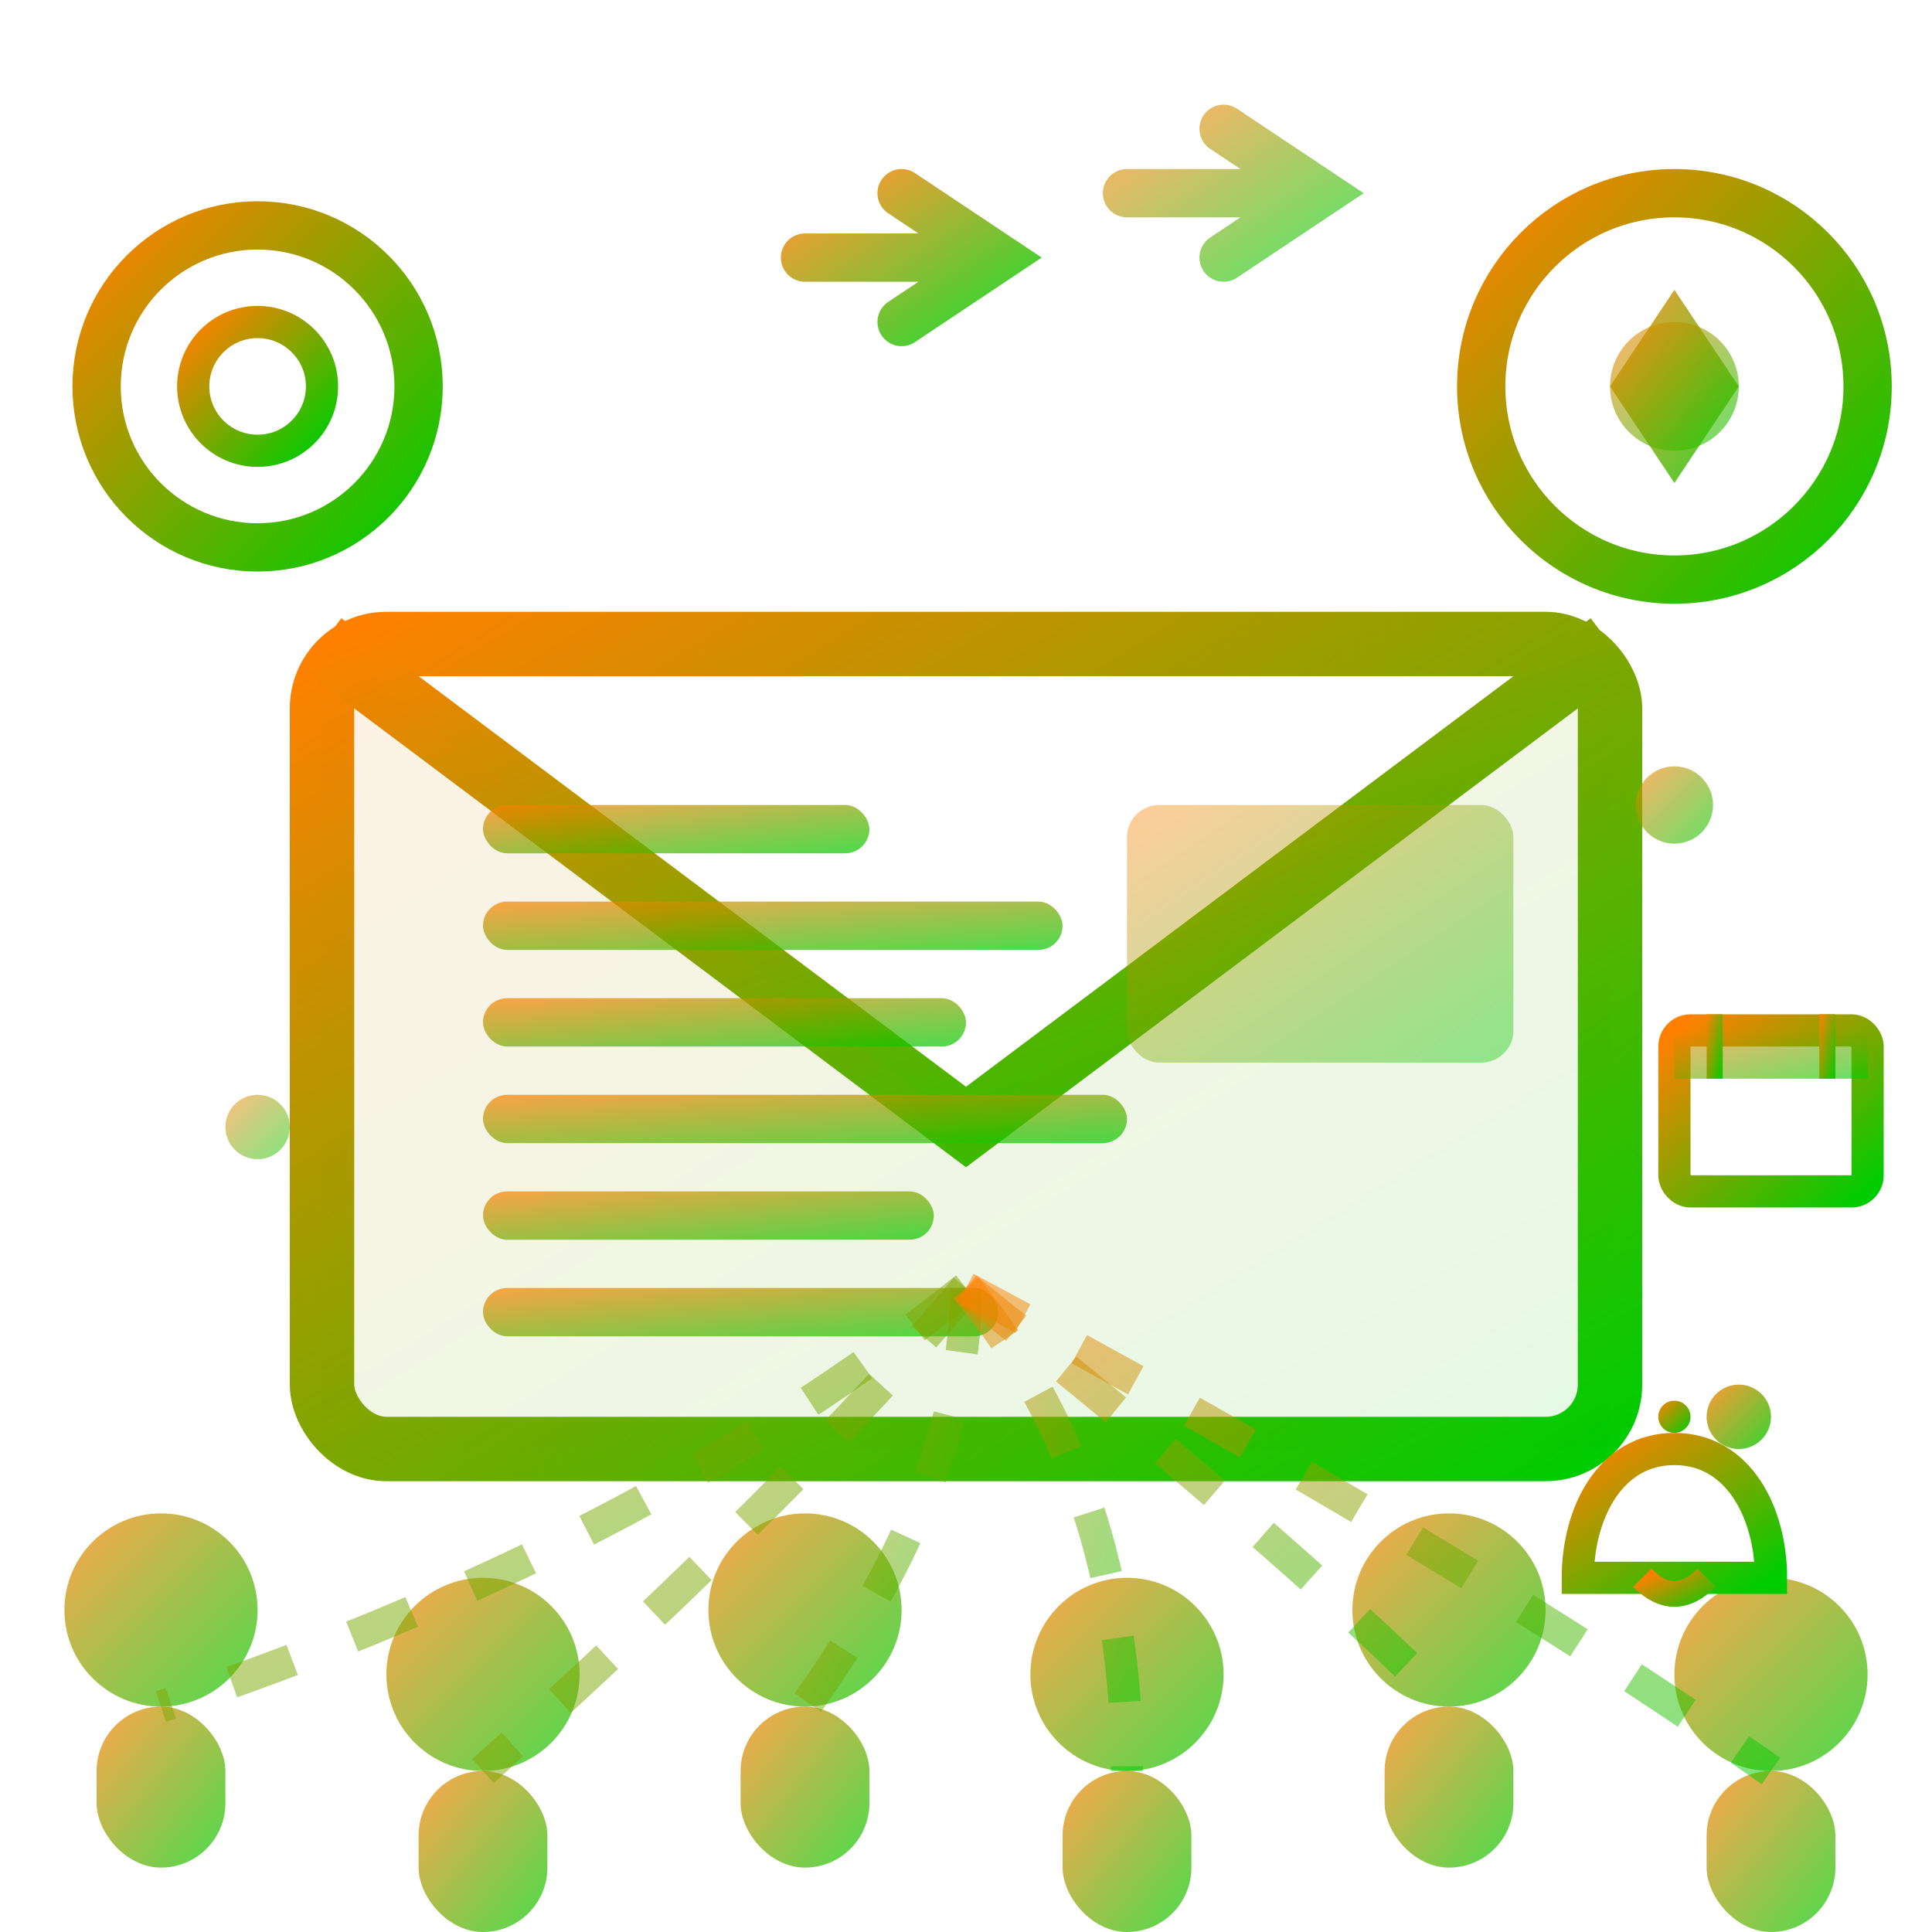
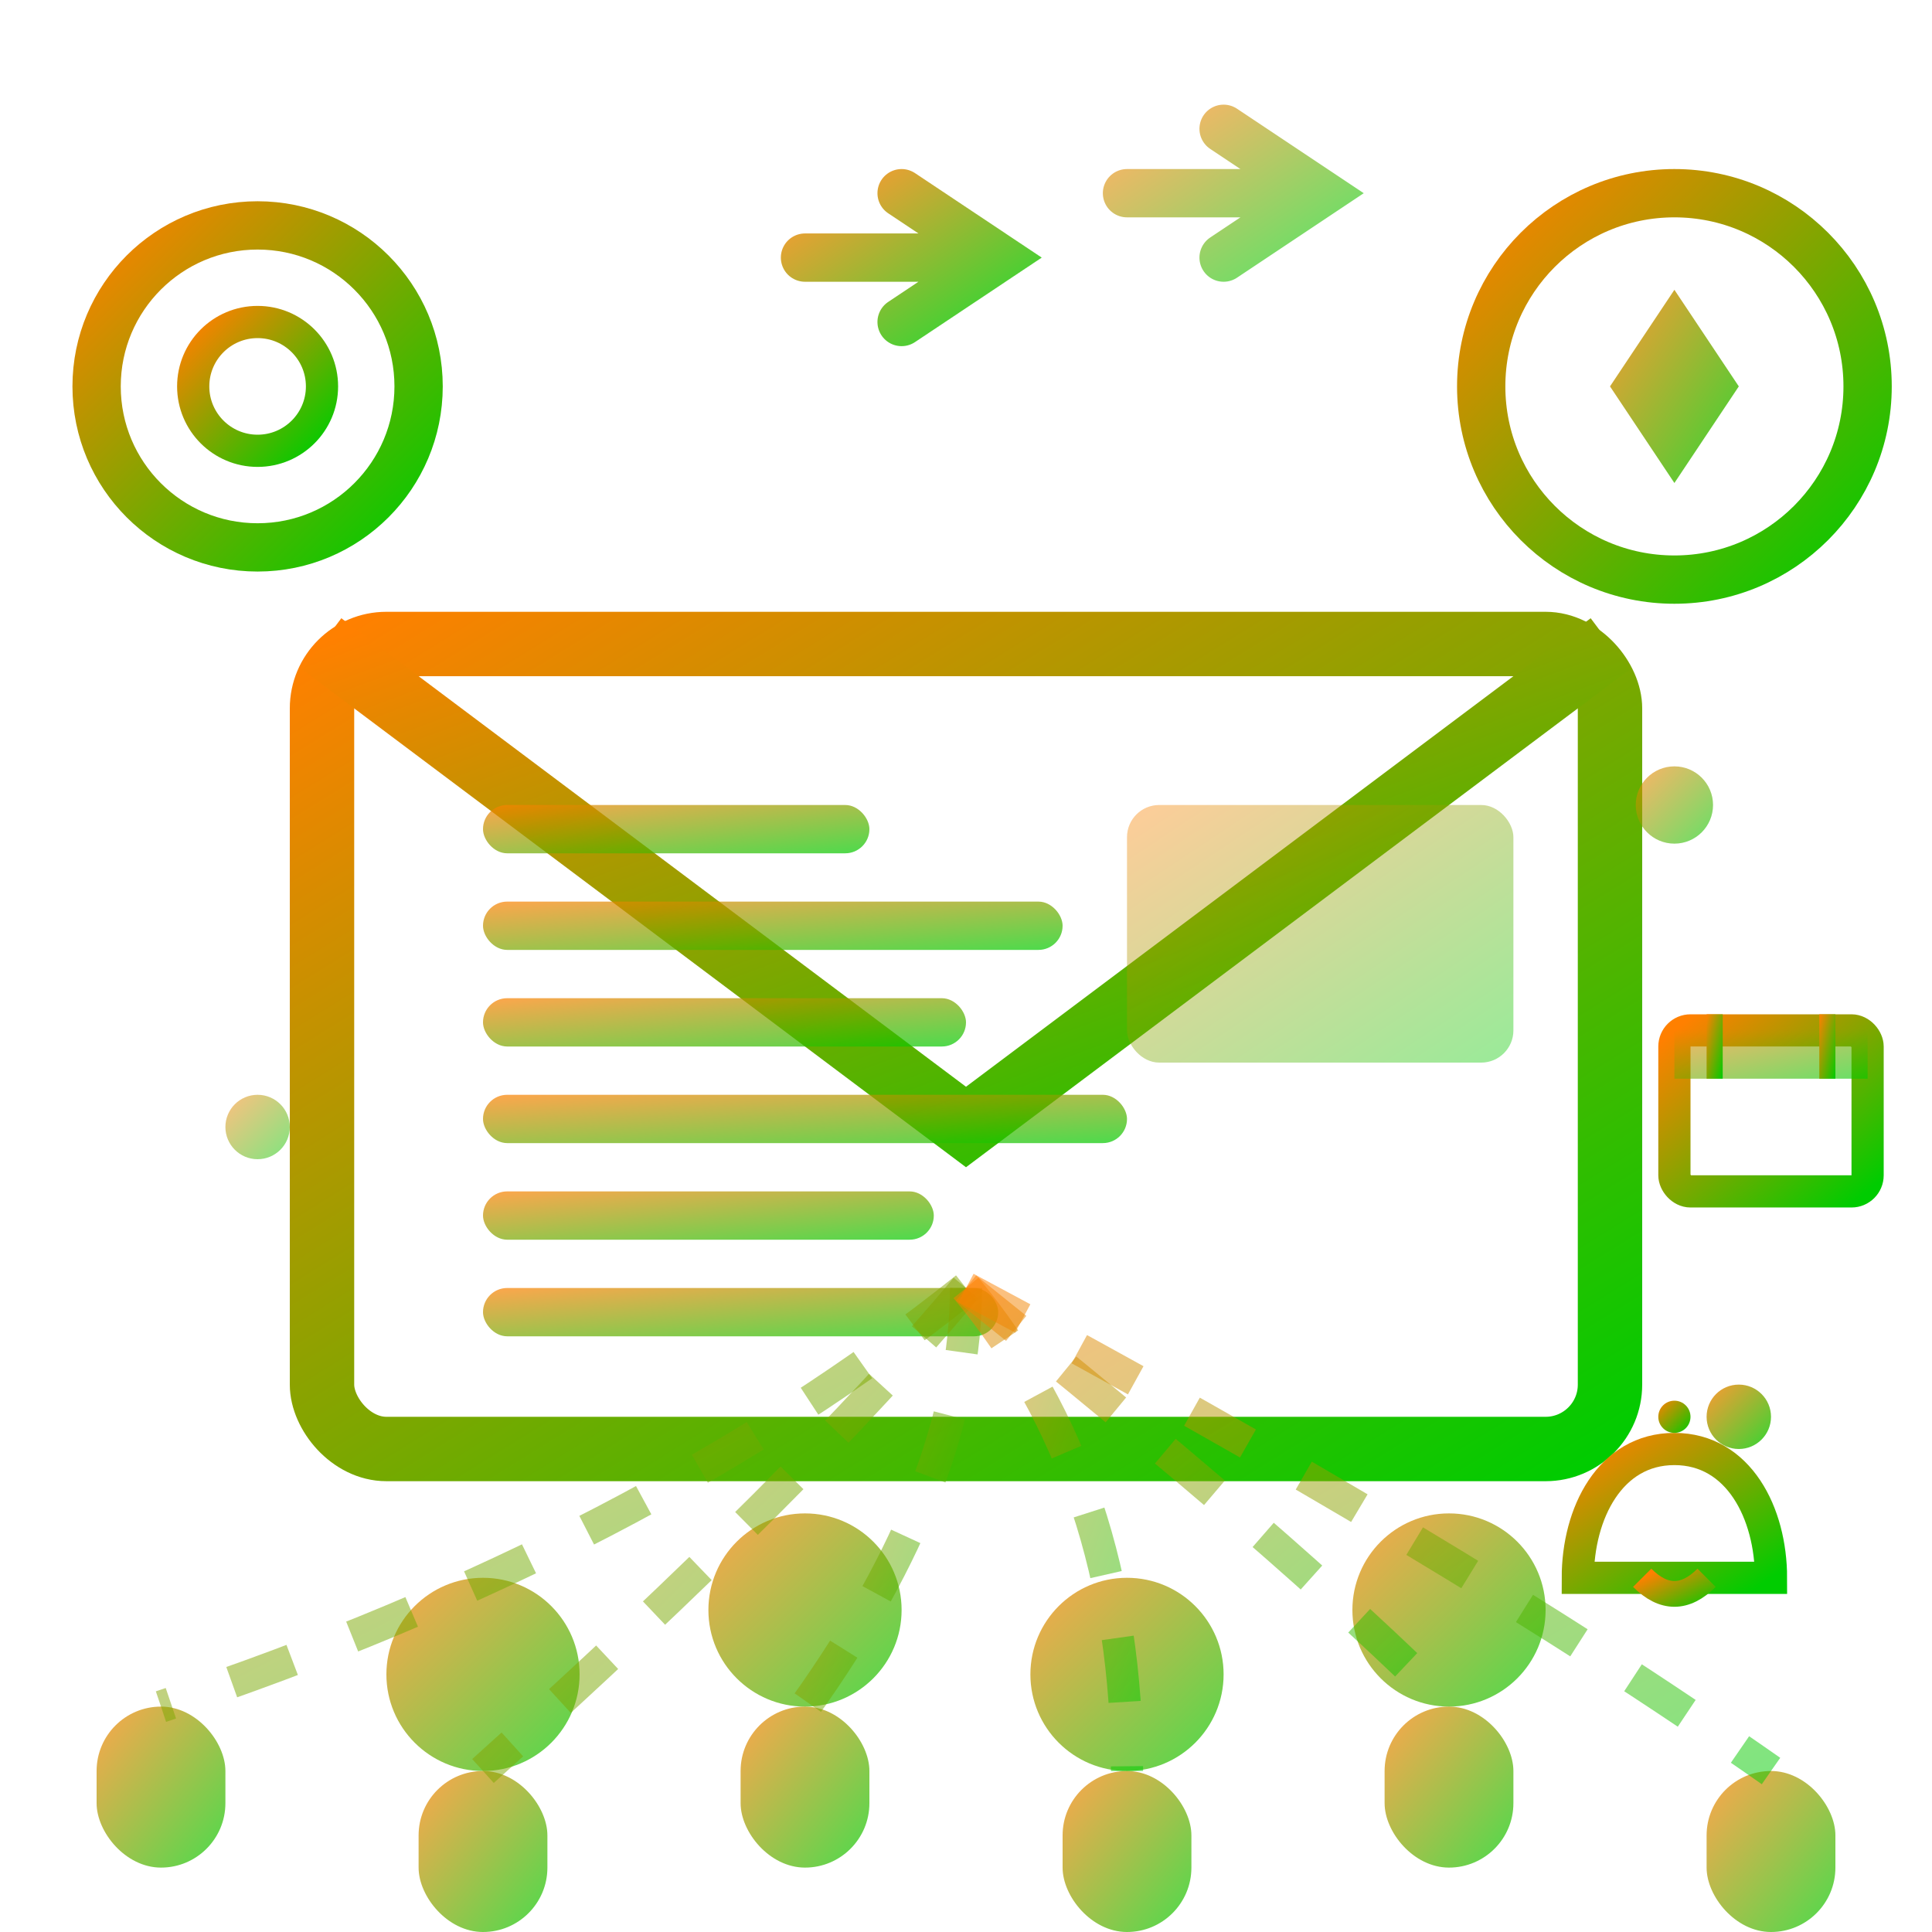
<svg xmlns="http://www.w3.org/2000/svg" width="60" height="60" viewBox="0 0 60 60" fill="none">
  <defs>
    <linearGradient id="newsletterGradient" x1="0%" y1="0%" x2="100%" y2="100%">
      <stop offset="0%" style="stop-color:#FF8000;stop-opacity:1" />
      <stop offset="100%" style="stop-color:#00CC00;stop-opacity:1" />
    </linearGradient>
    <filter id="newsletterGlow" x="-50%" y="-50%" width="200%" height="200%">
      <feGaussianBlur stdDeviation="2" result="coloredBlur" />
      <feMerge>
        <feMergeNode in="coloredBlur" />
        <feMergeNode in="SourceGraphic" />
      </feMerge>
    </filter>
  </defs>
  <rect x="10" y="20" width="40" height="25" rx="2" fill="none" stroke="url(#newsletterGradient)" stroke-width="2" filter="url(#newsletterGlow)" />
  <path d="M10 20 L30 35 L50 20" stroke="url(#newsletterGradient)" stroke-width="2" fill="none" />
-   <path d="M10 20 L30 35 L50 20 L50 45 L10 45 Z" fill="url(#newsletterGradient)" opacity="0.1" />
  <rect x="15" y="25" width="12" height="1.5" fill="url(#newsletterGradient)" opacity="0.7" rx="0.75" />
  <rect x="15" y="28" width="18" height="1.5" fill="url(#newsletterGradient)" opacity="0.7" rx="0.75" />
  <rect x="15" y="31" width="15" height="1.5" fill="url(#newsletterGradient)" opacity="0.7" rx="0.75" />
  <rect x="15" y="34" width="20" height="1.5" fill="url(#newsletterGradient)" opacity="0.7" rx="0.75" />
  <rect x="15" y="37" width="14" height="1.5" fill="url(#newsletterGradient)" opacity="0.7" rx="0.75" />
  <rect x="15" y="40" width="16" height="1.5" fill="url(#newsletterGradient)" opacity="0.7" rx="0.75" />
  <rect x="35" y="25" width="12" height="8" fill="url(#newsletterGradient)" opacity="0.4" rx="1" />
  <g transform="translate(52, 12)">
    <circle cx="0" cy="0" r="6" fill="none" stroke="url(#newsletterGradient)" stroke-width="1.5" />
    <path d="M0 -3 L2 0 L0 3 L-2 0 Z" fill="url(#newsletterGradient)" opacity="0.8" />
-     <circle cx="0" cy="0" r="2" fill="url(#newsletterGradient)" opacity="0.6" />
  </g>
  <g transform="translate(8, 12)">
    <circle cx="0" cy="0" r="5" fill="none" stroke="url(#newsletterGradient)" stroke-width="1.5" />
    <circle cx="0" cy="0" r="2" fill="none" stroke="url(#newsletterGradient)" stroke-width="1" />
    <path d="M2 0 L5 0" stroke="url(#newsletterGradient)" stroke-width="1" />
  </g>
  <g transform="translate(25, 8)">
    <path d="M0 0 L6 0 M3 -2 L6 0 L3 2" stroke="url(#newsletterGradient)" stroke-width="1.5" stroke-linecap="round" fill="none" opacity="0.8" />
  </g>
  <g transform="translate(35, 6)">
    <path d="M0 0 L6 0 M3 -2 L6 0 L3 2" stroke="url(#newsletterGradient)" stroke-width="1.5" stroke-linecap="round" fill="none" opacity="0.6" />
  </g>
  <g transform="translate(5, 50)">
-     <circle cx="0" cy="0" r="3" fill="url(#newsletterGradient)" opacity="0.7" />
    <rect x="-2" y="3" width="4" height="5" rx="2" fill="url(#newsletterGradient)" opacity="0.7" />
  </g>
  <g transform="translate(15, 52)">
    <circle cx="0" cy="0" r="3" fill="url(#newsletterGradient)" opacity="0.7" />
    <rect x="-2" y="3" width="4" height="5" rx="2" fill="url(#newsletterGradient)" opacity="0.7" />
  </g>
  <g transform="translate(25, 50)">
    <circle cx="0" cy="0" r="3" fill="url(#newsletterGradient)" opacity="0.7" />
    <rect x="-2" y="3" width="4" height="5" rx="2" fill="url(#newsletterGradient)" opacity="0.7" />
  </g>
  <g transform="translate(35, 52)">
    <circle cx="0" cy="0" r="3" fill="url(#newsletterGradient)" opacity="0.7" />
    <rect x="-2" y="3" width="4" height="5" rx="2" fill="url(#newsletterGradient)" opacity="0.7" />
  </g>
  <g transform="translate(45, 50)">
    <circle cx="0" cy="0" r="3" fill="url(#newsletterGradient)" opacity="0.7" />
    <rect x="-2" y="3" width="4" height="5" rx="2" fill="url(#newsletterGradient)" opacity="0.7" />
  </g>
  <g transform="translate(55, 52)">
-     <circle cx="0" cy="0" r="3" fill="url(#newsletterGradient)" opacity="0.7" />
    <rect x="-2" y="3" width="4" height="5" rx="2" fill="url(#newsletterGradient)" opacity="0.7" />
  </g>
  <path d="M30 40 Q20 48 5 53" stroke="url(#newsletterGradient)" stroke-width="1" fill="none" opacity="0.5" stroke-dasharray="2,2" />
  <path d="M30 40 Q25 46 15 55" stroke="url(#newsletterGradient)" stroke-width="1" fill="none" opacity="0.5" stroke-dasharray="2,2" />
  <path d="M30 40 Q30 46 25 53" stroke="url(#newsletterGradient)" stroke-width="1" fill="none" opacity="0.5" stroke-dasharray="2,2" />
  <path d="M30 40 Q35 46 35 55" stroke="url(#newsletterGradient)" stroke-width="1" fill="none" opacity="0.5" stroke-dasharray="2,2" />
  <path d="M30 40 Q40 48 45 53" stroke="url(#newsletterGradient)" stroke-width="1" fill="none" opacity="0.5" stroke-dasharray="2,2" />
  <path d="M30 40 Q45 48 55 55" stroke="url(#newsletterGradient)" stroke-width="1" fill="none" opacity="0.5" stroke-dasharray="2,2" />
  <g transform="translate(52, 32)">
    <rect x="0" y="0" width="6" height="5" rx="0.5" fill="none" stroke="url(#newsletterGradient)" stroke-width="1" />
    <rect x="0" y="0" width="6" height="1.5" fill="url(#newsletterGradient)" opacity="0.6" />
    <rect x="1" y="-0.5" width="0.5" height="2" fill="url(#newsletterGradient)" />
    <rect x="4.5" y="-0.5" width="0.5" height="2" fill="url(#newsletterGradient)" />
  </g>
  <g transform="translate(52, 45)">
    <path d="M0 0 C-2 0 -3 2 -3 4 L3 4 C3 2 2 0 0 0 Z" fill="none" stroke="url(#newsletterGradient)" stroke-width="1" />
    <circle cx="0" cy="-1" r="0.5" fill="url(#newsletterGradient)" />
    <path d="M-1 4 Q0 5 1 4" stroke="url(#newsletterGradient)" stroke-width="0.8" fill="none" />
    <circle cx="2" cy="-1" r="1" fill="url(#newsletterGradient)" opacity="0.8">
      <animate attributeName="opacity" values="0.8;0.3;0.8" dur="1.5s" repeatCount="indefinite" />
    </circle>
  </g>
  <circle cx="8" cy="35" r="1" fill="url(#newsletterGradient)" opacity="0.5">
    <animate attributeName="cy" values="35;30;35" dur="2s" repeatCount="indefinite" />
  </circle>
  <circle cx="52" cy="25" r="1.2" fill="url(#newsletterGradient)" opacity="0.6">
    <animate attributeName="cy" values="25;20;25" dur="1.8s" repeatCount="indefinite" />
  </circle>
</svg>